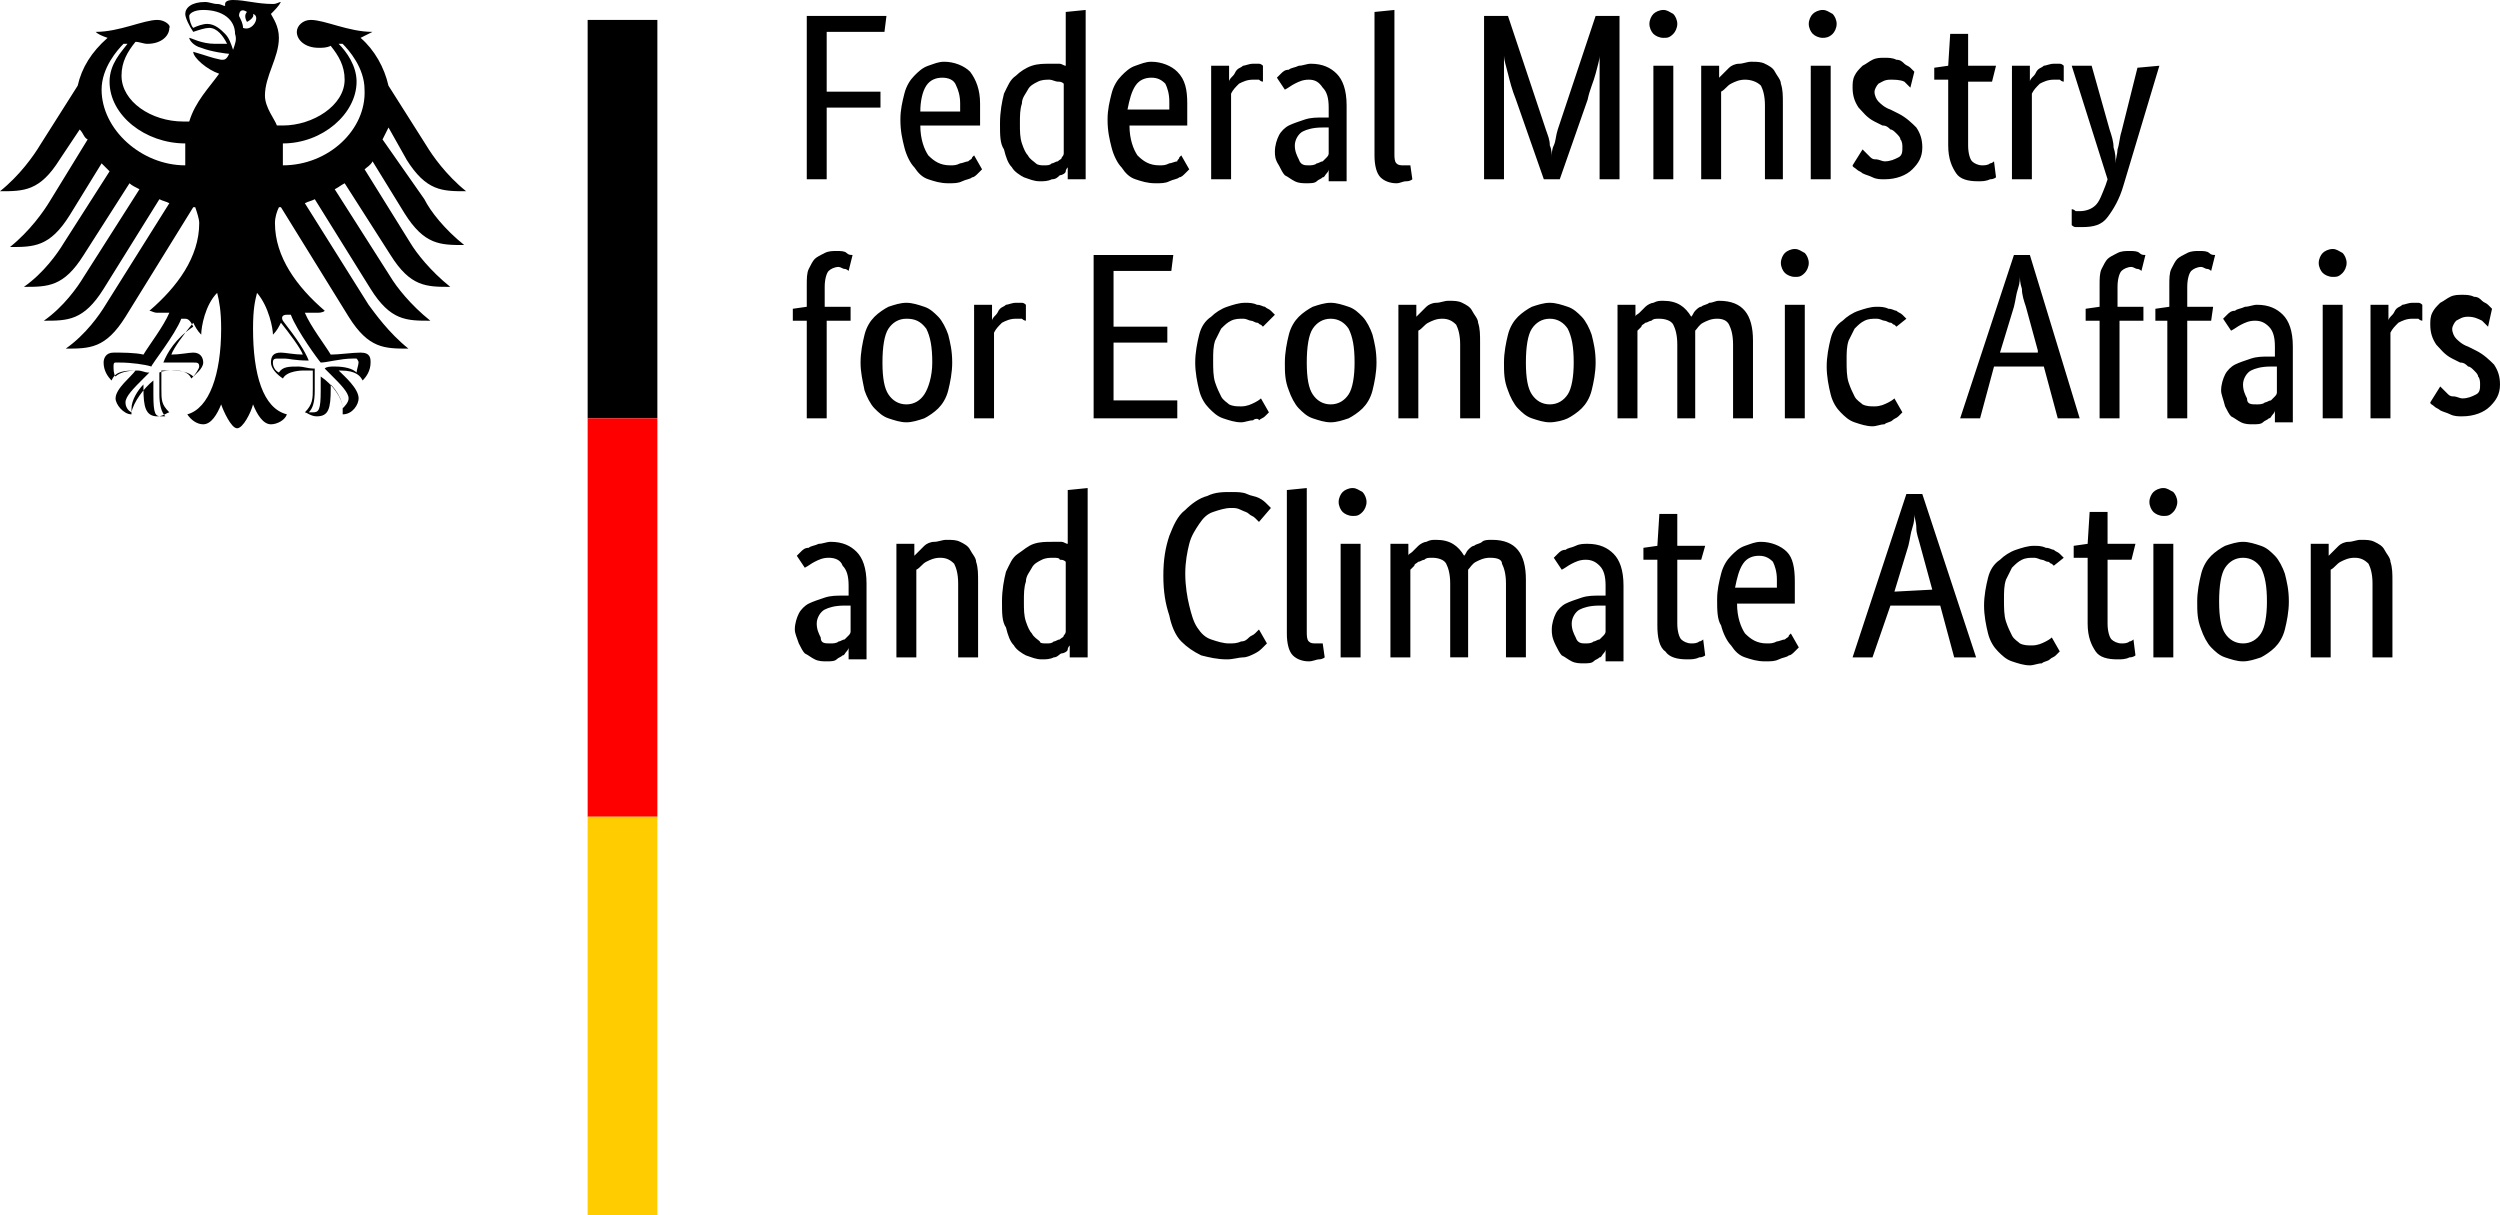
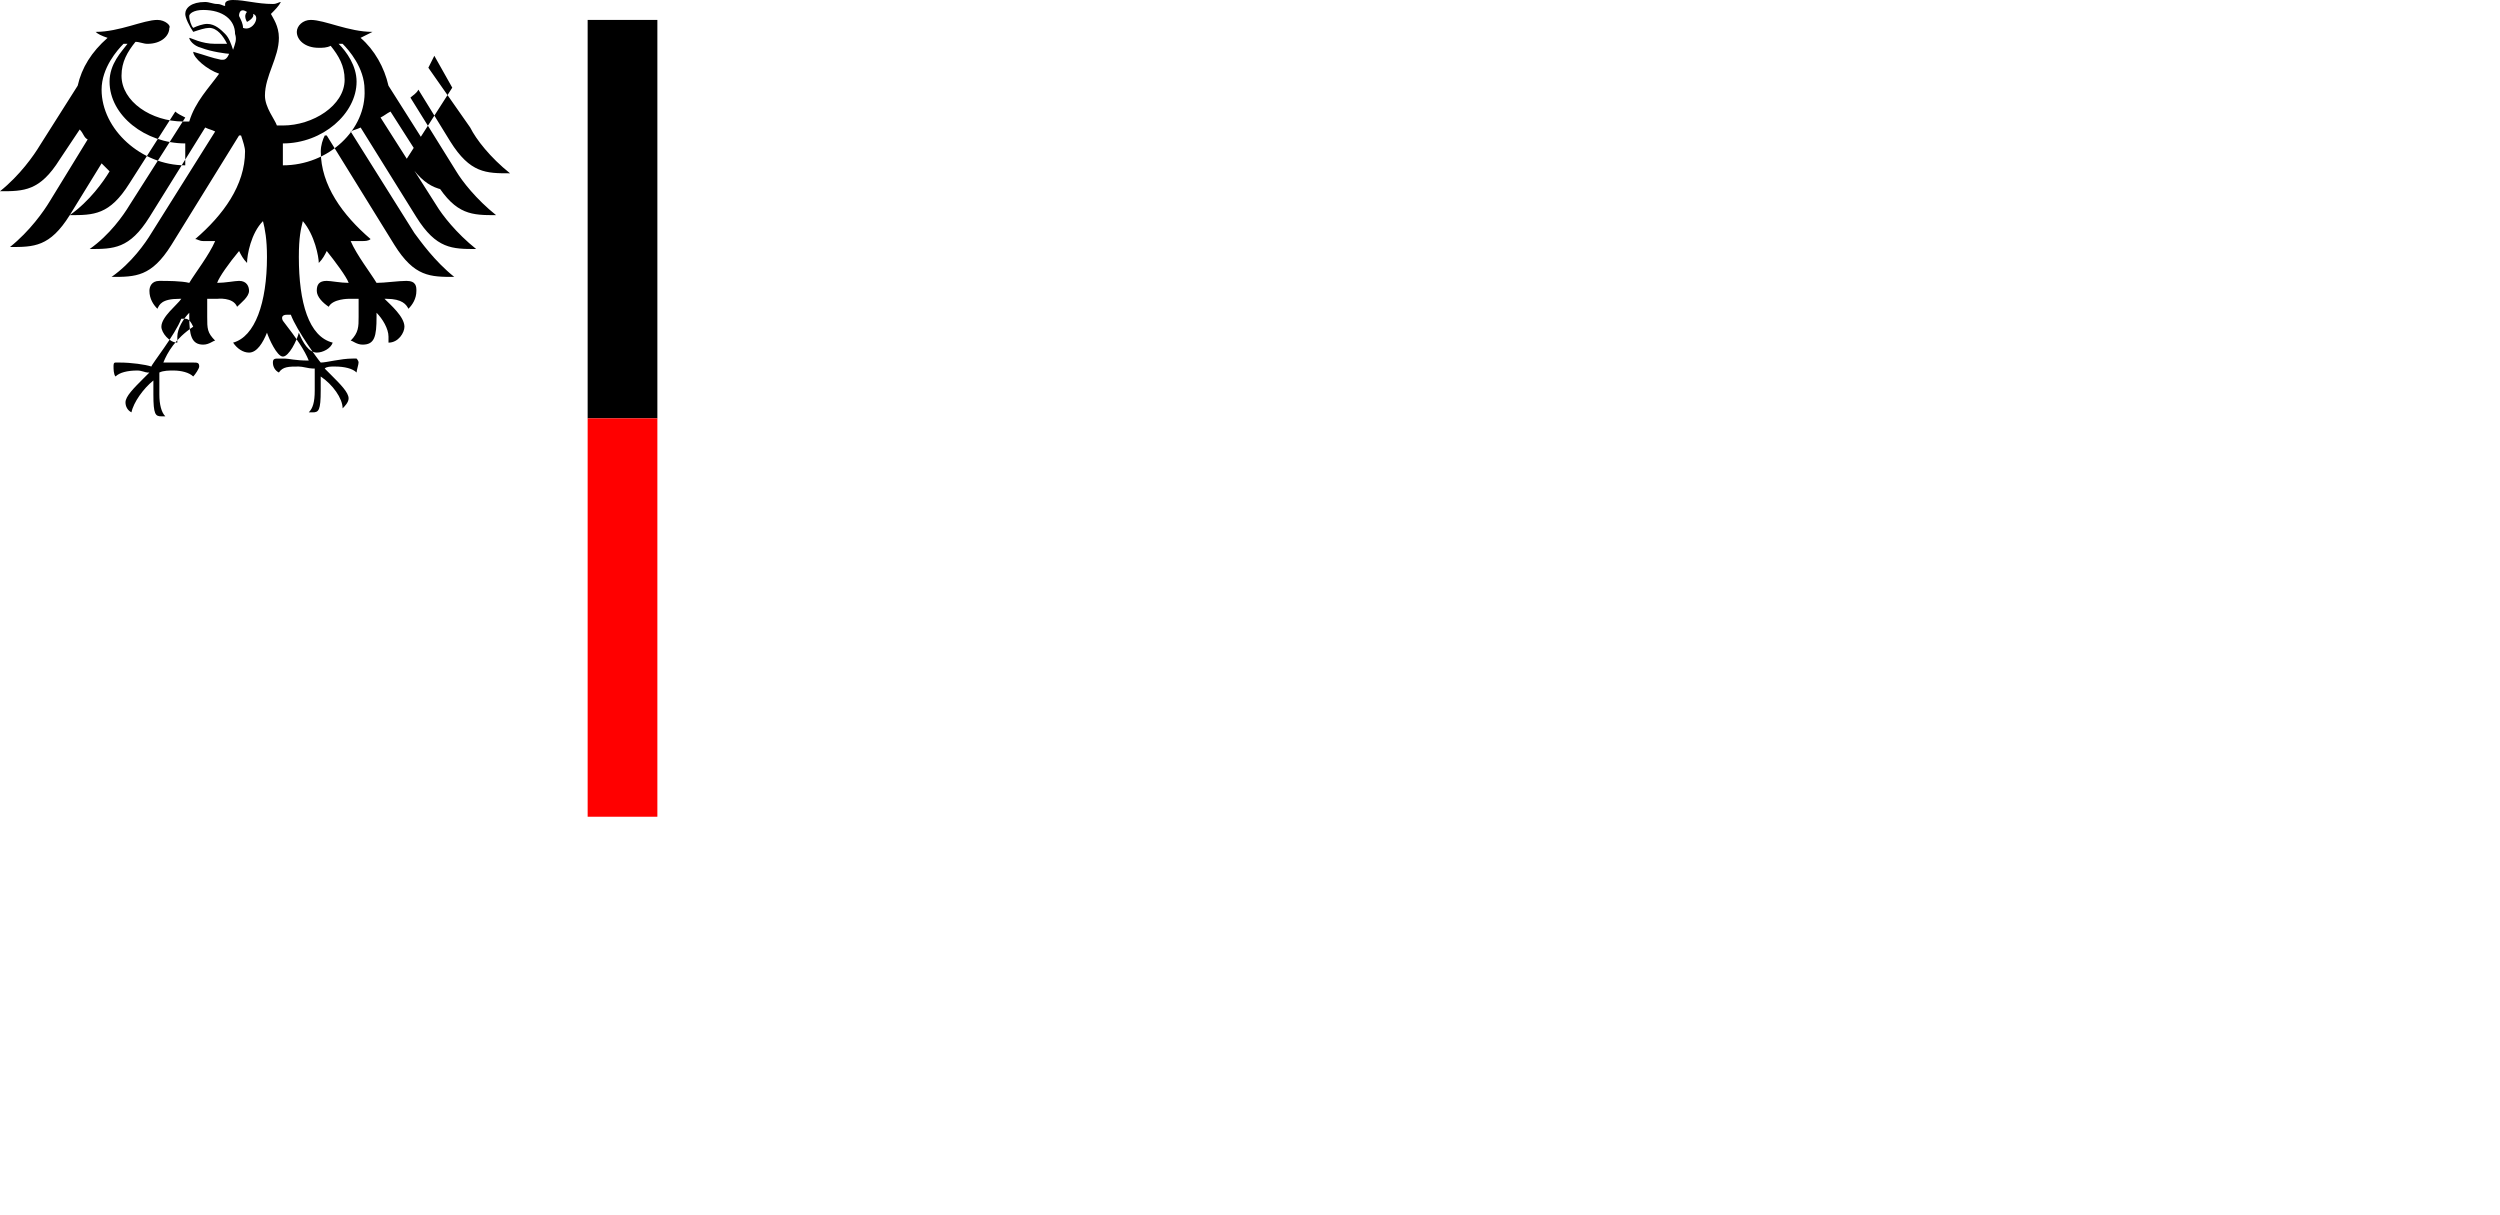
<svg xmlns="http://www.w3.org/2000/svg" id="uuid-46b0258d-ddf9-4368-9e3b-28795074c4e9" data-name="Ebene 2" viewBox="0 0 125.5 61">
  <g id="uuid-b0372870-b979-4ba8-9e36-630cc095ea6d" data-name="Ebene 1">
    <g id="uuid-39f159aa-7a6c-48f8-a4cc-6f2be47ff566" data-name="Name">
-       <path d="M40.5,9V.8h4l-.1.8h-2.9v3h2.7v.8h-2.7v3.6h-1ZM49.2,5.2v1.1h-3c0,.7.2,1.2.4,1.5.3.3.6.5,1.1.5.2,0,.3,0,.5-.1.1,0,.3-.1.4-.1.1-.1.2-.1.2-.2l.1-.1.4.7s-.1.1-.2.2c-.1.1-.2.2-.3.2-.1.1-.3.1-.5.2s-.4.1-.7.1c-.4,0-.7-.1-1-.2s-.5-.3-.7-.6c-.2-.2-.4-.6-.5-1s-.2-.8-.2-1.4c0-.5.1-.9.2-1.3.1-.4.3-.7.5-.9s.4-.4.7-.5.5-.2.8-.2c.5,0,1,.2,1.3.5.3.4.5.9.5,1.6ZM47.3,3.9c-.3,0-.6.1-.8.4s-.3.8-.3,1.3h2v-.4c0-.4-.1-.7-.2-.9-.1-.3-.4-.4-.7-.4ZM50.2,6.2c0-.6.1-1.1.2-1.5.2-.4.3-.7.6-.9.2-.2.5-.4.8-.5s.6-.1.9-.1h.5c.1,0,.2.1.3.1V.6l1-.1v8.5h-.9v-.6h0s-.1.1-.1.2-.2.2-.3.2c-.1.1-.2.2-.4.2-.2.1-.4.1-.6.1-.3,0-.5-.1-.8-.2-.2-.1-.5-.3-.6-.5-.2-.2-.3-.5-.4-.9-.2-.3-.2-.7-.2-1.3ZM52.4,8.3c.2,0,.3,0,.4-.1.1,0,.2-.1.3-.1.1-.1.2-.1.2-.2q.1-.1.1-.2v-3.5c-.1-.1-.2-.1-.3-.1s-.3-.1-.4-.1c-.2,0-.4,0-.6.1-.2.1-.4.2-.5.4-.1.2-.3.4-.3.7-.1.3-.1.6-.1,1s0,.7.1,1,.2.5.3.6c.1.2.3.3.4.4.1.1.3.1.4.1ZM59.6,5.2v1.1h-2.9c0,.7.2,1.2.4,1.5.3.3.6.5,1.1.5.2,0,.3,0,.5-.1.1,0,.3-.1.4-.1,0-.1.1-.1.1-.2l.1-.1.4.7s-.1.1-.2.2c-.1.1-.2.2-.3.2-.1.1-.3.1-.5.2s-.4.1-.7.1c-.4,0-.7-.1-1-.2s-.5-.3-.7-.6c-.2-.2-.4-.6-.5-1s-.2-.8-.2-1.4c0-.5.1-.9.2-1.3.1-.4.3-.7.5-.9s.4-.4.7-.5.5-.2.8-.2c.5,0,1,.2,1.3.5.4.4.5.9.5,1.6ZM57.8,3.9c-.3,0-.6.1-.8.4s-.3.7-.4,1.2h2.1v-.4c0-.4-.1-.7-.2-.9-.2-.2-.4-.3-.7-.3ZM63.4,4.1s-.1,0-.2-.1h-.3c-.3,0-.5.1-.7.2-.2.2-.3.3-.4.5v4.3h-1V3.3h.9v.8h0c0-.1.1-.2.2-.3.1-.1.1-.2.2-.3s.2-.1.3-.2c.1,0,.3-.1.5-.1h.3q.1,0,.2.1s0,.8,0,.8ZM64,7.6c0-.3.1-.6.2-.8s.3-.4.5-.5.5-.2.8-.3c.3-.1.6-.1.9-.1h.3v-.5c0-.5-.1-.8-.3-1-.2-.3-.4-.4-.7-.4s-.5.1-.7.2-.3.2-.5.3l-.4-.6.2-.2c.1-.1.2-.2.4-.2.1-.1.3-.1.5-.2.2,0,.4-.1.6-.1.6,0,1,.2,1.3.5s.5.8.5,1.6v3.8h-.9v-.6h0c0,.1-.1.2-.1.2-.1.1-.1.2-.2.2-.1.1-.2.1-.3.2s-.3.1-.5.1-.4,0-.6-.1-.3-.2-.5-.3c-.1-.1-.2-.3-.3-.5-.2-.3-.2-.5-.2-.7ZM65.7,8.3c.1,0,.3,0,.4-.1.1,0,.2-.1.3-.1l.2-.2q.1-.1.1-.2v-1.3h-.3c-.5,0-.8.1-1,.2s-.4.4-.4.7.1.5.2.7c.1.3.3.3.5.3ZM70,7.7c0,.2,0,.4.1.5s.2.1.4.1h.3l.1.7s-.1.1-.3.1-.3.1-.5.1c-.3,0-.6-.1-.8-.3s-.3-.6-.3-1.1V.6l1-.1v7.2h0ZM81.3.8v8.2h-1V2.8h0c0,.2-.1.5-.2.9-.1.4-.3.8-.4,1.3l-1.4,4h-.8l-1.4-4c-.2-.5-.3-.9-.4-1.3s-.2-.7-.2-.9h0v6.2h-1V.8h1.2l1.9,5.7c.1.3.2.5.2.8.1.2.1.5.1.6h0c0-.2,0-.4.1-.6s.1-.5.2-.8l1.9-5.7h1.2ZM84,9h-1V3.3h1v5.7ZM83.5,1.9c-.2,0-.4-.1-.5-.2s-.2-.3-.2-.5.1-.4.2-.5.3-.2.5-.2.3.1.5.2c.1.1.2.3.2.5s-.1.4-.2.5c-.2.2-.3.2-.5.2ZM88.6,9v-3.7c0-.5-.1-.8-.2-1-.2-.2-.5-.3-.8-.3s-.5.1-.7.2-.3.3-.5.4v4.4h-1V3.3h.9v.6h0l.2-.2.3-.3c.1-.1.3-.2.5-.2s.4-.1.6-.1c.3,0,.5,0,.7.1s.4.2.5.4.3.4.3.6c.1.3.1.6.1,1v3.8h-.9ZM91.9,9h-1V3.3h1v5.7ZM91.5,1.9c-.2,0-.4-.1-.5-.2s-.2-.3-.2-.5.1-.4.2-.5.3-.2.5-.2.3.1.5.2c.1.1.2.3.2.5s-.1.4-.2.5c-.2.2-.4.2-.5.2ZM95.9,4.4l-.3-.3c-.2-.1-.5-.1-.7-.1-.3,0-.4.1-.6.2-.1.1-.2.3-.2.4,0,.2.1.4.2.5s.3.3.6.4l.4.2c.4.2.7.5.9.7.2.3.3.6.3,1,0,.5-.2.8-.5,1.1s-.8.5-1.4.5c-.2,0-.4,0-.6-.1s-.3-.1-.5-.2c-.1-.1-.2-.1-.3-.2-.1-.1-.2-.1-.2-.2l.5-.8.2.2.2.2c.1.1.2.1.3.1s.3.1.4.1c.3,0,.5-.1.7-.2s.2-.3.2-.5c0-.1,0-.3-.1-.4,0-.1-.1-.2-.2-.3-.1-.1-.2-.2-.3-.2-.1-.1-.2-.2-.4-.2l-.4-.2c-.4-.2-.6-.5-.8-.7-.2-.3-.3-.6-.3-1,0-.2,0-.4.1-.6s.2-.3.4-.5c.2-.1.3-.2.5-.3s.4-.1.6-.1.4,0,.6.1c.2,0,.3.1.4.2s.2.1.3.2l.2.2s-.2.8-.2.8ZM100,4.1h-1.2v3.2c0,.4.1.7.2.8s.3.2.5.2c.1,0,.3,0,.4-.1.1,0,.2-.1.2-.1l.1.8s-.1.1-.3.1c-.2.1-.4.1-.6.1-.5,0-.9-.1-1.1-.4s-.4-.7-.4-1.4v-3.3h-.7v-.6l.7-.1.1-1.6h.9v1.6h1.4s-.2.8-.2.8ZM103.6,4.1s-.1,0-.2-.1h-.3c-.3,0-.5.1-.7.2-.2.2-.3.3-.4.5v4.3h-1V3.3h.9v.8h0c0-.1.1-.2.2-.3s.1-.2.2-.3.2-.1.3-.2c.1,0,.3-.1.5-.1h.3q.1,0,.2.1v.8ZM108.4,3.3l-1.8,6c-.2.7-.5,1.2-.8,1.6s-.7.5-1.3.5h-.3q-.1,0-.2-.1v-.8s.1,0,.2.1h.2c.3,0,.6-.1.8-.3s.3-.5.5-1l.1-.3-1.8-5.7h1l.9,3.2c.1.3.2.6.2.9.1.3.1.5.1.8h0c0-.2.1-.5.1-.7.1-.3.1-.6.2-.9l.8-3.2,1.1-.1h0ZM42.7,16.1h-1.2v4.9h-1v-4.9h-.7v-.6l.7-.1v-1.1c0-.3,0-.6.1-.8s.2-.4.3-.5.3-.2.5-.3.4-.1.6-.1.4,0,.5.1.2.1.3.1l-.2.8s-.1-.1-.2-.1-.2-.1-.3-.1c-.2,0-.4.1-.5.2s-.2.4-.2.8v1h1.3s0,.7,0,.7ZM43.2,18.2c0-.5.1-1,.2-1.4.1-.4.3-.7.5-.9.2-.2.5-.4.7-.5.3-.1.6-.2.9-.2s.6.1.9.2c.3.1.5.3.7.5.2.2.4.6.5.9.1.4.2.8.2,1.4,0,.5-.1,1-.2,1.4-.1.4-.3.7-.5.9-.2.2-.5.4-.7.5-.3.1-.6.2-.9.2s-.6-.1-.9-.2c-.3-.1-.5-.3-.7-.5s-.4-.6-.5-.9c-.1-.5-.2-.9-.2-1.4ZM46.8,18.2c0-.8-.1-1.3-.3-1.7-.3-.4-.6-.5-1-.5s-.7.2-.9.5-.3.9-.3,1.7.1,1.3.3,1.6.5.5.9.5.7-.2.9-.5.4-.9.4-1.6ZM51.5,16.1s-.1,0-.2-.1h-.3c-.3,0-.5.1-.7.2-.2.2-.3.3-.4.5v4.3h-1v-5.7h.9v.8h0c0-.1.1-.2.2-.3s.1-.2.2-.3.2-.1.3-.2c.1,0,.3-.1.5-.1h.3q.1,0,.2.1v.8ZM58.8,13.6h-2.9v2.8h2.7v.8h-2.7v2.9h3.2v.9h-4.2v-8.2h4s-.1.8-.1.8ZM63.4,16.4l-.1-.1c-.1,0-.1-.1-.2-.1s-.2-.1-.3-.1-.2-.1-.4-.1-.4,0-.6.1c-.2.1-.3.2-.5.4l-.3.6c-.1.3-.1.6-.1,1s0,.8.1,1.1c.1.3.2.5.3.7s.3.3.4.4c.2.1.4.1.6.1.3,0,.5-.1.7-.2s.3-.2.3-.2l.4.7-.2.2c-.1.1-.2.1-.3.2,0-.1-.2-.1-.3,0-.2,0-.4.1-.6.1-.3,0-.6-.1-.9-.2-.3-.1-.5-.3-.7-.5s-.4-.5-.5-.9-.2-.9-.2-1.4.1-1,.2-1.4c.1-.4.3-.7.6-.9.2-.2.5-.4.8-.5s.6-.2.9-.2c.2,0,.4,0,.6.1.2,0,.3.1.4.1.1.1.2.1.3.2l.2.2s-.6.6-.6.6ZM64.5,18.2c0-.5.1-1,.2-1.4s.3-.7.5-.9c.2-.2.5-.4.7-.5.3-.1.6-.2.9-.2s.6.1.9.2.5.3.7.5c.2.2.4.6.5.9.1.4.2.8.2,1.4,0,.5-.1,1-.2,1.4s-.3.7-.5.9c-.2.2-.5.4-.7.5-.3.1-.6.2-.9.2s-.6-.1-.9-.2-.5-.3-.7-.5-.4-.6-.5-.9c-.2-.5-.2-.9-.2-1.4ZM68,18.2c0-.8-.1-1.3-.3-1.7-.2-.3-.5-.5-.9-.5s-.7.2-.9.5c-.2.3-.3.9-.3,1.7s.1,1.3.3,1.6.5.5.9.5.7-.2.9-.5c.2-.3.3-.9.3-1.6ZM73.3,21v-3.7c0-.5-.1-.8-.2-1-.2-.2-.4-.3-.7-.3s-.5.1-.7.2-.3.3-.5.4v4.4h-1v-5.7h.9v.6h0l.2-.2.3-.3c.1-.1.3-.2.5-.2s.4-.1.6-.1c.3,0,.5,0,.7.1s.4.2.5.4.3.4.3.6c.1.3.1.6.1,1v3.8h-1ZM75.5,18.2c0-.5.1-1,.2-1.4s.3-.7.5-.9c.2-.2.5-.4.7-.5.3-.1.6-.2.9-.2s.6.1.9.2.5.3.7.5c.2.2.4.6.5.9.1.4.2.8.2,1.4,0,.5-.1,1-.2,1.4s-.3.7-.5.9c-.2.2-.5.4-.7.5s-.6.2-.9.2-.6-.1-.9-.2-.5-.3-.7-.5-.4-.6-.5-.9c-.2-.5-.2-.9-.2-1.4ZM79,18.2c0-.8-.1-1.3-.3-1.7-.2-.3-.5-.5-.9-.5s-.7.2-.9.5c-.2.3-.3.9-.3,1.7s.1,1.3.3,1.6.5.5.9.5.7-.2.9-.5c.2-.3.3-.9.3-1.6ZM84.2,21v-3.7c0-.5-.1-.8-.2-1s-.4-.3-.7-.3c-.2,0-.3,0-.4.1-.1,0-.2.1-.3.1-.1.1-.2.1-.2.2l-.2.2v4.4h-1v-5.7h.9v.6h0c0-.1.1-.1.2-.2l.3-.3c.1-.1.3-.2.4-.2.2-.1.3-.1.5-.1.7,0,1.1.3,1.4.8.1-.1.1-.2.2-.3s.2-.2.3-.2c.1-.1.3-.1.4-.2.2,0,.3-.1.5-.1,1.2,0,1.7.7,1.7,2v3.9h-1v-3.7c0-.5-.1-.8-.2-1s-.3-.3-.6-.3-.5.1-.7.2-.3.3-.4.4v4.4h-.9ZM90.6,21h-1v-5.7h1v5.7ZM90.1,13.9c-.2,0-.4-.1-.5-.2s-.2-.3-.2-.5.1-.4.2-.5.3-.2.5-.2.3.1.5.2c.1.1.2.3.2.5s-.1.4-.2.5c-.2.2-.3.2-.5.2ZM95.2,16.4l-.1-.1c-.1,0-.1-.1-.2-.1s-.2-.1-.3-.1-.2-.1-.4-.1-.4,0-.6.1-.3.2-.5.4c-.1.2-.2.4-.3.6-.1.3-.1.6-.1,1s0,.8.1,1.1c.1.3.2.5.3.7.1.2.3.3.4.4.2.1.4.1.6.1.3,0,.5-.1.7-.2s.3-.2.3-.2l.4.7-.2.2c-.1.1-.2.1-.3.2s-.3.1-.4.2c-.2,0-.4.1-.6.1-.3,0-.6-.1-.9-.2s-.5-.3-.7-.5-.4-.5-.5-.9-.2-.9-.2-1.4.1-1,.2-1.4.3-.7.6-.9c.2-.2.5-.4.8-.5s.6-.2.9-.2c.2,0,.4,0,.6.1.2,0,.3.1.4.1.1.1.2.1.3.2l.2.2s-.5.4-.5.4ZM104.4,21h-1.1l-.7-2.6h-2.5l-.7,2.6h-1l2.7-8.2h.8l2.5,8.2ZM102.3,17.6l-.6-2.2c-.1-.3-.2-.6-.2-.9-.1-.3-.1-.5-.1-.7h0c0,.2,0,.4-.1.7s-.1.5-.2.9l-.7,2.3h1.9v-.1h0ZM107.6,16.1h-1.2v4.9h-1v-4.9h-.7v-.6l.7-.1v-1.1c0-.3,0-.6.1-.8s.2-.4.3-.5c.1-.1.3-.2.5-.3s.4-.1.6-.1.4,0,.5.1.2.1.3.1l-.2.8s-.1-.1-.2-.1-.2-.1-.3-.1c-.2,0-.4.1-.5.2s-.2.4-.2.8v1h1.3v.7h0ZM111,16.1h-1.2v4.9h-1v-4.9h-.6v-.6l.7-.1v-1.1c0-.3,0-.6.1-.8s.2-.4.3-.5c.1-.1.3-.2.5-.3s.4-.1.6-.1.4,0,.5.1.2.1.3.1l-.2.8s-.1-.1-.2-.1-.2-.1-.3-.1c-.2,0-.4.1-.5.2s-.2.4-.2.8v1h1.3l-.1.7h0ZM111.5,19.6c0-.3.1-.6.2-.8.1-.2.3-.4.5-.5s.5-.2.8-.3c.3-.1.6-.1.9-.1h.3v-.5c0-.5-.1-.8-.3-1-.2-.2-.4-.3-.7-.3s-.5.1-.7.2-.3.2-.5.3l-.4-.6.2-.2c.1-.1.2-.2.4-.2.1-.1.3-.1.5-.2.2,0,.4-.1.6-.1.6,0,1,.2,1.3.5s.5.8.5,1.6v3.8h-.9v-.6h0c0,.1-.1.2-.1.2-.1.1-.1.2-.2.2-.1.1-.2.1-.3.2-.1.1-.3.1-.5.1s-.4,0-.6-.1-.3-.2-.5-.3c-.1-.1-.2-.3-.3-.5-.1-.4-.2-.6-.2-.8ZM113.3,20.3c.1,0,.3,0,.4-.1.1,0,.2-.1.3-.1l.2-.2q.1-.1.1-.2v-1.3h-.3c-.5,0-.8.1-1,.2s-.4.4-.4.7.1.5.2.7c0,.3.2.3.5.3ZM117.6,21h-1v-5.7h1v5.7ZM117.1,13.9c-.2,0-.4-.1-.5-.2s-.2-.3-.2-.5.1-.4.2-.5.3-.2.5-.2.3.1.5.2c.1.1.2.3.2.5s-.1.4-.2.5c-.2.2-.3.2-.5.2ZM121.6,16.1s-.1,0-.2-.1h-.3c-.3,0-.5.1-.7.2-.2.2-.3.3-.4.5v4.3h-1v-5.7h.9v.8h0c0-.1.1-.2.2-.3s.1-.2.2-.3.2-.1.3-.2c.1,0,.3-.1.5-.1h.3q.1,0,.2.1v.8ZM124.9,16.4l-.3-.3c-.2-.1-.4-.2-.7-.2s-.4.1-.6.2c-.1.1-.2.3-.2.4,0,.2.1.4.2.5s.3.3.6.4l.4.2c.4.2.7.5.9.7.2.3.3.6.3,1,0,.5-.2.8-.5,1.1-.3.3-.8.5-1.4.5-.2,0-.4,0-.6-.1s-.3-.1-.5-.2c-.1-.1-.2-.1-.3-.2-.1-.1-.2-.1-.2-.2l.5-.8.2.2.2.2c.1.1.2.1.3.1s.3.1.4.1c.3,0,.5-.1.7-.2s.2-.3.2-.5c0-.1,0-.3-.1-.4,0-.1-.1-.2-.2-.3s-.2-.2-.3-.2c-.1-.1-.2-.2-.4-.2l-.4-.2c-.4-.2-.6-.5-.8-.7-.2-.3-.3-.6-.3-1,0-.2,0-.4.1-.6s.2-.3.4-.5c.2-.1.3-.2.5-.3s.4-.1.6-.1.4,0,.6.1c.2,0,.3.1.4.2s.2.1.3.2l.2.2s-.2.9-.2.9ZM39.9,31.6c0-.3.1-.6.2-.8s.3-.4.5-.5.5-.2.8-.3c.3-.1.6-.1.9-.1h.3v-.5c0-.5-.1-.8-.3-1-.1-.3-.4-.4-.7-.4s-.5.1-.7.2-.3.2-.5.3l-.4-.6q.1-.1.2-.2c.1-.1.2-.2.4-.2.1-.1.3-.1.5-.2.2,0,.4-.1.6-.1.6,0,1,.2,1.3.5s.5.8.5,1.6v3.8h-.9v-.6h0c0,.1-.1.2-.1.2-.1.1-.1.2-.2.2-.1.1-.2.1-.3.2s-.3.1-.5.1-.4,0-.6-.1c-.2-.1-.3-.2-.5-.3-.1-.1-.2-.3-.3-.5-.1-.3-.2-.5-.2-.7ZM41.7,32.3c.1,0,.3,0,.4-.1.1,0,.2-.1.3-.1l.2-.2q.1-.1.1-.2v-1.3h-.3c-.5,0-.8.1-1,.2s-.4.4-.4.7.1.5.2.7c0,.3.2.3.5.3ZM48.1,33v-3.7c0-.5-.1-.8-.2-1-.2-.2-.4-.3-.7-.3s-.5.1-.7.2-.3.3-.5.4v4.4h-1v-5.7h.9v.6h0s.1-.1.2-.2c.1-.1.2-.2.3-.3s.3-.2.5-.2.4-.1.6-.1c.3,0,.5,0,.7.1s.4.2.5.4c.1.2.3.4.3.6.1.3.1.6.1,1v3.8s-1,0-1,0ZM50.3,30.2c0-.6.1-1.1.2-1.5.2-.4.3-.7.6-.9s.5-.4.8-.5.6-.1.9-.1h.5c.1,0,.2.1.3.1v-2.7l1-.1v8.5h-.9v-.6h0s-.1.1-.1.2-.2.2-.3.2-.2.2-.4.2c-.2.1-.4.1-.6.1-.3,0-.5-.1-.8-.2-.2-.1-.5-.3-.6-.5-.2-.2-.3-.5-.4-.9-.2-.3-.2-.7-.2-1.3ZM52.5,32.3c.2,0,.3,0,.4-.1.1,0,.2-.1.3-.1.1-.1.2-.1.2-.2q.1-.1.1-.2v-3.5c-.1-.1-.2-.1-.3-.1,0-.1-.2-.1-.3-.1-.2,0-.4,0-.6.1-.2.1-.4.2-.5.4-.1.2-.3.4-.3.7-.1.3-.1.6-.1,1s0,.7.1,1,.2.5.3.6c.1.2.3.3.4.4,0,.1.2.1.3.1ZM58.4,28.9c0-.8.1-1.4.3-2,.2-.5.4-1,.8-1.3.3-.3.7-.6,1.1-.7.4-.2.8-.2,1.2-.2.3,0,.6,0,.8.1s.4.1.6.2c.2.1.3.2.4.3l.2.2-.6.7s-.1-.1-.2-.2c-.1-.1-.2-.1-.3-.2s-.2-.1-.4-.2-.3-.1-.5-.1c-.3,0-.6.1-.9.2-.3.1-.5.3-.7.6-.2.3-.4.6-.5,1s-.2.9-.2,1.5.1,1.2.2,1.6c.1.4.2.8.4,1.1s.4.5.7.6.6.2.9.2c.2,0,.4,0,.6-.1.2,0,.3-.1.4-.2.1-.1.2-.1.3-.2s.1-.1.2-.2l.4.7-.2.2c-.1.1-.2.2-.4.3s-.4.2-.6.2-.5.1-.8.1c-.5,0-.9-.1-1.3-.2-.4-.2-.7-.4-1-.7s-.5-.8-.6-1.3c-.2-.6-.3-1.2-.3-2ZM65.6,31.7c0,.2,0,.4.1.5s.2.1.4.1h.3l.1.7s-.1.1-.3.1c-.1,0-.3.1-.5.1-.3,0-.6-.1-.8-.3s-.3-.6-.3-1.1v-7.2l1-.1v7.2h0ZM68.3,33h-1v-5.7h1v5.7ZM67.9,25.9c-.2,0-.4-.1-.5-.2s-.2-.3-.2-.5.1-.4.2-.5.3-.2.5-.2.3.1.5.2c.1.1.2.3.2.5s-.1.4-.2.5c-.2.2-.3.2-.5.2ZM72.8,33v-3.7c0-.5-.1-.8-.2-1s-.4-.3-.7-.3c-.2,0-.3,0-.4.1-.1,0-.2.1-.3.1-.1.1-.2.1-.2.2l-.2.2v4.4h-1v-5.7h.9v.6h0c0-.1.1-.1.2-.2l.3-.3c.1-.1.3-.2.4-.2.2-.1.3-.1.5-.1.7,0,1.1.3,1.4.8.1-.1.1-.2.2-.3.1-.1.2-.2.3-.2.1-.1.3-.1.4-.2s.3-.1.5-.1c1.2,0,1.7.7,1.7,2v3.9h-1v-3.7c0-.5-.1-.8-.2-1,0-.2-.2-.3-.6-.3-.3,0-.5.1-.7.2s-.3.3-.4.4v4.4h-.9ZM77.9,31.6c0-.3.1-.6.2-.8s.3-.4.5-.5.5-.2.8-.3c.3-.1.6-.1.9-.1h.3v-.5c0-.5-.1-.8-.3-1-.2-.2-.4-.3-.7-.3s-.5.1-.7.2-.3.2-.5.3l-.4-.6.2-.2c.1-.1.2-.2.4-.2.1-.1.3-.1.5-.2s.4-.1.6-.1c.6,0,1,.2,1.3.5s.5.8.5,1.6v3.8h-.9v-.6h0c0,.1-.1.2-.1.2-.1.1-.1.2-.2.2-.1.1-.2.1-.3.2-.1.1-.3.1-.5.1s-.4,0-.6-.1-.3-.2-.5-.3c-.1-.1-.2-.3-.3-.5-.2-.4-.2-.6-.2-.8ZM79.6,32.3c.1,0,.3,0,.4-.1.1,0,.2-.1.3-.1l.2-.2q.1-.1.1-.2v-1.3h-.3c-.5,0-.8.1-1,.2s-.4.4-.4.7.1.5.2.7c.1.3.3.3.5.3ZM85.4,28.1h-1.2v3.2c0,.4.1.7.2.8s.3.2.5.2c.1,0,.3,0,.4-.1.1,0,.2-.1.2-.1l.1.8s-.1.1-.3.1c-.2.1-.4.1-.6.1-.5,0-.9-.1-1.1-.4-.3-.2-.4-.7-.4-1.3v-3.3h-.7v-.6l.7-.1.1-1.6h.9v1.6h1.4l-.2.7ZM90.1,29.2v1.1h-2.9c0,.7.2,1.2.4,1.5.3.3.6.5,1.1.5.2,0,.3,0,.5-.1.1,0,.3-.1.4-.1.1-.1.2-.1.2-.2l.1-.1.4.7-.2.2c-.1.1-.2.2-.3.2-.1.1-.3.1-.5.2s-.4.1-.7.1c-.4,0-.7-.1-1-.2s-.5-.3-.7-.6c-.2-.2-.4-.6-.5-1-.2-.3-.2-.8-.2-1.3s.1-.9.2-1.3.3-.7.5-.9c.2-.2.4-.4.7-.5.3-.1.5-.2.8-.2.5,0,1,.2,1.3.5s.4.8.4,1.5ZM88.3,27.9c-.3,0-.6.1-.8.4-.2.3-.3.7-.4,1.2h2.1v-.4c0-.4-.1-.7-.2-.9-.2-.2-.4-.3-.7-.3ZM99.2,33h-1.1l-.7-2.6h-2.5l-.9,2.6h-1l2.7-8.2h.8l2.7,8.2ZM97,29.6l-.6-2.2c-.1-.4-.2-.6-.2-.9s-.1-.5-.1-.7h0c0,.2,0,.4-.1.7-.1.3-.1.5-.2.9l-.7,2.3,1.9-.1h0ZM103.1,28.4l-.1-.1c-.1,0-.1-.1-.2-.1s-.2-.1-.3-.1-.2-.1-.4-.1-.4,0-.6.1-.3.2-.5.4c-.1.2-.2.4-.3.6-.1.3-.1.6-.1,1s0,.8.1,1.1c.1.3.2.5.3.7.1.2.3.3.4.4.2.1.4.1.6.1.3,0,.5-.1.7-.2s.3-.2.3-.2l.4.7-.2.2c-.1.1-.2.1-.3.2-.1.1-.3.1-.4.2-.2,0-.4.1-.6.1-.3,0-.6-.1-.9-.2s-.5-.3-.7-.5-.4-.5-.5-.9-.2-.9-.2-1.4.1-1,.2-1.4.3-.7.6-.9c.2-.2.5-.4.8-.5s.6-.2.9-.2c.2,0,.4,0,.6.1.2,0,.3.1.4.1.1.1.2.1.3.2l.2.2s-.5.4-.5.4ZM107,28.1h-1.2v3.2c0,.4.1.7.2.8.1.1.3.2.5.2.1,0,.3,0,.4-.1.1,0,.2-.1.2-.1l.1.8s-.1.1-.3.1c-.2.1-.4.1-.6.1-.5,0-.9-.1-1.1-.4s-.4-.7-.4-1.4v-3.3h-.7v-.6l.7-.1.1-1.6h.9v1.6h1.4l-.2.8ZM109.1,33h-1v-5.7h1v5.7ZM108.6,25.9c-.2,0-.4-.1-.5-.2s-.2-.3-.2-.5.1-.4.2-.5.3-.2.5-.2.3.1.5.2c.1.1.2.3.2.5s-.1.4-.2.5c-.2.2-.3.2-.5.2ZM110.3,30.2c0-.5.1-1,.2-1.4s.3-.7.5-.9c.2-.2.5-.4.7-.5.3-.1.6-.2.9-.2s.6.1.9.2.5.3.7.5.4.6.5.9c.1.4.2.8.2,1.4,0,.5-.1,1-.2,1.4s-.3.7-.5.9-.5.4-.7.5c-.3.1-.6.2-.9.2s-.6-.1-.9-.2-.5-.3-.7-.5-.4-.6-.5-.9c-.2-.5-.2-.9-.2-1.4ZM113.8,30.2c0-.8-.1-1.3-.3-1.7-.2-.3-.5-.5-.9-.5s-.7.2-.9.5c-.2.3-.3.9-.3,1.7s.1,1.3.3,1.6c.2.3.5.5.9.5s.7-.2.9-.5c.2-.3.3-.9.3-1.6ZM119.1,33v-3.7c0-.5-.1-.8-.2-1-.2-.2-.4-.3-.7-.3s-.5.1-.7.2-.3.3-.5.4v4.4h-1v-5.7h.9v.6h0l.2-.2.3-.3c.1-.1.3-.2.5-.2s.4-.1.6-.1c.3,0,.5,0,.7.1s.4.2.5.4c.1.2.3.4.3.6.1.3.1.6.1,1v3.8h-1Z" fill="#000" stroke-width="0" />
-     </g>
+       </g>
    <g id="uuid-9333280e-94bf-49a1-9b67-49c69d7cccb8" data-name="Adler-und-Saeulenelement">
-       <path d="M14.2,8.3v-1.1c2,0,3.7-1.5,3.7-3.1,0-.8-.5-1.5-.9-1.9h.2c.3.3,1.1,1.2,1.1,2.3.1,2-1.8,3.8-4.1,3.8M12.2,1.4c0-.2-.1-.4-.2-.6,0-.2.1-.4.4-.2-.2.2,0,.5,0,.5,0,0,.4-.2.3-.4.4.1,0,.9-.5.7M11.7,2.5c-.1-.3-.2-.6-.4-.8s-.5-.5-.9-.5c-.2,0-.5.1-.7.2-.1-.1-.2-.4-.2-.6,0-.1.2-.3.7-.3,1,0,1.6.5,1.6,1.2.1.3,0,.5-.1.8M14.4,15.8h.2c.3.8,1.4,2.3,1.5,2.4h0c.3,0,1-.2,1.6-.2h.2s.1.1.1.2-.1.4-.1.5c-.2-.2-.6-.3-1.1-.3-.2,0-.4,0-.5.1h0l.3.3c.5.5.9.9.9,1.2,0,.2-.2.4-.3.5,0-.5-.5-1.2-1.1-1.6h0v.7c0,1-.1,1.1-.4,1.1h-.2c.2-.2.3-.5.3-1.1v-1.1h-.1c-.2,0-.5-.1-.7-.1-.5,0-.8,0-1,.3-.2-.1-.3-.3-.3-.5s.1-.2.3-.2h.3c.2,0,.5.1,1.2.1h0c-.2-.5-.6-1.1-1.3-2-.1-.2,0-.3.2-.3M8.2,18.2h1.5c.2,0,.3,0,.3.2,0,.1-.2.4-.3.5-.2-.2-.6-.3-1-.3-.2,0-.5,0-.7.1h0v1.1c0,.5.1.9.3,1.1h-.2c-.3,0-.4-.1-.4-1.1v-.7h0c-.5.4-1,1.1-1.1,1.6-.2-.1-.3-.3-.3-.5,0-.3.4-.7.9-1.2l.3-.3h-.1c-.1,0-.3-.1-.5-.1-.5,0-.9.1-1.1.3-.1-.1-.1-.4-.1-.5s0-.2.1-.2h.2c.6,0,1.3.1,1.6.2h0c0-.1,1.2-1.6,1.5-2.4h.2c.2,0,.3.2.4.4-.9.6-1.3,1.3-1.5,1.8M5.1,4.5c0-1.1.8-2,1.1-2.3h.2c-.3.4-.9,1-.9,1.9,0,1.7,1.8,3.1,3.8,3.1v1.1c-2.2,0-4.2-1.8-4.2-3.8M20.4,8c1,1.6,1.8,1.6,3,1.6-1-.8-1.7-1.8-2-2.3l-1.9-3c-.2-.9-.7-1.8-1.4-2.4.2-.1.4-.2.6-.3-1.2,0-2.4-.6-3.1-.6-.4,0-.7.3-.7.6,0,.4.4.8,1.1.8.2,0,.4,0,.6-.1.4.5.7,1,.7,1.7,0,1.3-1.6,2.3-3.1,2.3h-.3c-.1-.3-.6-.9-.6-1.5,0-1,.7-1.9.7-2.9,0-.6-.3-1-.4-1.2.2-.2.4-.4.5-.6-.1,0-.2.1-.4.1-.8,0-1.4-.2-2-.2-.3,0-.4.1-.4.2v.1c-.1,0-.2-.1-.4-.1s-.4-.1-.6-.1c-.7,0-1,.3-1,.6,0,.2.2.6.4.9.3-.1.6-.2.8-.2.4,0,.7.4.9.8h-.6c-.7,0-1.2-.3-1.3-.3h0c0,.1.2.4.6.5.5.2,1.3.3,1.4.3,0,0-.1.3-.3.3h-.1c-.5-.1-.7-.2-1.4-.4h0c0,.3.7.9,1.3,1.1-.5.7-1.2,1.4-1.5,2.4h-.3c-1.6,0-3.1-1-3.1-2.3,0-.7.3-1.2.7-1.7.2,0,.4.1.6.1.7,0,1.1-.4,1.1-.8.1-.1-.2-.4-.6-.4-.7,0-1.9.6-3.1.6.1.1.3.2.6.3-.8.7-1.3,1.5-1.5,2.4l-1.9,3c-.3.5-1,1.5-2,2.3,1.2,0,2,0,3-1.6l1-1.5c.2.2.2.4.4.5l-1.9,3.1c-.3.5-1,1.5-2,2.3,1.2,0,2,0,3-1.6l1.6-2.6c.1.1.3.3.4.4l-2.3,3.6c-.3.5-1,1.5-2,2.2,1.2,0,2,0,3-1.6l2.3-3.6c.1.1.3.2.5.3l-2.8,4.4c-.3.5-1,1.5-2,2.2,1.2,0,2,0,3-1.6l2.8-4.5c.2.1.3.1.5.2l-3.2,5.1c-.3.5-1,1.5-2,2.2,1.2,0,2,0,3-1.6l3.4-5.5h.1c.1.3.2.6.2.8,0,1.7-1.1,3.2-2.5,4.4.1,0,.2.1.4.1h.6c-.3.7-1,1.6-1.3,2.1-.4-.1-1.1-.1-1.5-.1s-.5.3-.5.5c0,.4.2.7.4.9.1-.2.2-.5,1.1-.5h.1c-.2.3-1,.9-1,1.4,0,.3.4.8.8.8v-.3c0-.4.3-.9.6-1.2v.2c0,.9.1,1.4.7,1.4.3,0,.5-.2.6-.2-.4-.4-.4-.6-.4-1.2v-.9h.5s.8-.1,1,.4c.2-.2.6-.5.6-.8,0-.2-.1-.5-.5-.5-.2,0-.7.1-1.1.1.1-.3.6-1,1.1-1.6.1.2.2.4.4.6,0-.4.2-1.5.8-2.1.1.4.2.9.2,1.8,0,2.3-.6,4-1.7,4.3.2.3.5.5.8.5.4,0,.7-.5.9-1,.1.3.5,1.2.8,1.2s.7-.8.8-1.2c.2.5.5,1,.9,1,.3,0,.7-.2.8-.5-1.2-.3-1.7-2-1.7-4.3,0-1,.1-1.4.2-1.8.6.7.8,1.8.8,2.1.2-.2.3-.4.4-.6.4.5,1,1.3,1.1,1.6-.4,0-.9-.1-1.1-.1-.4,0-.5.2-.5.5s.3.6.6.8c.2-.4,1-.4,1-.4h.5v.9c0,.5,0,.8-.4,1.2.1,0,.3.2.6.2.6,0,.7-.4.7-1.4v-.2c.3.3.6.8.6,1.2v.3c.5,0,.8-.5.8-.8,0-.5-.7-1.1-1-1.4h.1c.8,0,1,.3,1.1.5.2-.2.4-.5.4-.9,0-.2,0-.5-.5-.5-.4,0-1.1.1-1.5.1-.3-.5-1-1.4-1.3-2.1h.6c.1,0,.3,0,.4-.1-1.4-1.2-2.5-2.7-2.5-4.4,0-.3.1-.6.2-.8h.1l3.4,5.5c1,1.6,1.8,1.6,3,1.6-1-.8-1.7-1.8-2-2.2l-3.2-5.1c.2-.1.3-.1.5-.2l2.8,4.5c1,1.6,1.8,1.6,3,1.6-1-.8-1.7-1.7-2-2.2l-2.8-4.4c.2-.1.3-.2.5-.3l2.3,3.6c1,1.6,1.8,1.6,3,1.6-1-.8-1.7-1.7-2-2.2l-2.3-3.7c.1-.1.3-.2.4-.4l1.6,2.6c1,1.6,1.8,1.6,3,1.6-1-.8-1.7-1.7-2-2.3l-2.1-3c.1-.2.2-.4.3-.6,0,0,.9,1.6.9,1.6Z" fill="#000" stroke-width="0" />
+       <path d="M14.2,8.3v-1.1c2,0,3.7-1.5,3.7-3.1,0-.8-.5-1.5-.9-1.9h.2c.3.3,1.1,1.2,1.1,2.3.1,2-1.8,3.8-4.1,3.8M12.2,1.4c0-.2-.1-.4-.2-.6,0-.2.1-.4.4-.2-.2.2,0,.5,0,.5,0,0,.4-.2.3-.4.4.1,0,.9-.5.7M11.7,2.5c-.1-.3-.2-.6-.4-.8s-.5-.5-.9-.5c-.2,0-.5.1-.7.2-.1-.1-.2-.4-.2-.6,0-.1.2-.3.7-.3,1,0,1.6.5,1.6,1.2.1.3,0,.5-.1.8M14.4,15.8h.2c.3.8,1.4,2.3,1.5,2.4h0c.3,0,1-.2,1.6-.2h.2s.1.1.1.2-.1.4-.1.5c-.2-.2-.6-.3-1.1-.3-.2,0-.4,0-.5.1h0l.3.3c.5.5.9.9.9,1.2,0,.2-.2.4-.3.5,0-.5-.5-1.2-1.1-1.6h0v.7c0,1-.1,1.1-.4,1.1h-.2c.2-.2.3-.5.3-1.1v-1.1h-.1c-.2,0-.5-.1-.7-.1-.5,0-.8,0-1,.3-.2-.1-.3-.3-.3-.5s.1-.2.3-.2h.3c.2,0,.5.1,1.2.1h0c-.2-.5-.6-1.1-1.3-2-.1-.2,0-.3.2-.3M8.2,18.2h1.5c.2,0,.3,0,.3.2,0,.1-.2.4-.3.5-.2-.2-.6-.3-1-.3-.2,0-.5,0-.7.1h0v1.1c0,.5.1.9.3,1.1h-.2c-.3,0-.4-.1-.4-1.1v-.7h0c-.5.4-1,1.1-1.1,1.6-.2-.1-.3-.3-.3-.5,0-.3.4-.7.9-1.2l.3-.3h-.1c-.1,0-.3-.1-.5-.1-.5,0-.9.1-1.1.3-.1-.1-.1-.4-.1-.5s0-.2.1-.2h.2c.6,0,1.3.1,1.6.2h0c0-.1,1.2-1.6,1.5-2.4h.2c.2,0,.3.2.4.4-.9.6-1.3,1.3-1.5,1.8M5.1,4.5c0-1.1.8-2,1.1-2.3h.2c-.3.4-.9,1-.9,1.9,0,1.7,1.8,3.1,3.8,3.1v1.1c-2.2,0-4.2-1.8-4.2-3.8M20.4,8c1,1.6,1.8,1.6,3,1.6-1-.8-1.7-1.8-2-2.3l-1.9-3c-.2-.9-.7-1.8-1.4-2.4.2-.1.4-.2.6-.3-1.2,0-2.4-.6-3.1-.6-.4,0-.7.3-.7.6,0,.4.4.8,1.1.8.2,0,.4,0,.6-.1.4.5.7,1,.7,1.7,0,1.3-1.6,2.3-3.1,2.3h-.3c-.1-.3-.6-.9-.6-1.5,0-1,.7-1.9.7-2.9,0-.6-.3-1-.4-1.2.2-.2.4-.4.5-.6-.1,0-.2.1-.4.1-.8,0-1.4-.2-2-.2-.3,0-.4.1-.4.2v.1c-.1,0-.2-.1-.4-.1s-.4-.1-.6-.1c-.7,0-1,.3-1,.6,0,.2.2.6.4.9.3-.1.6-.2.8-.2.4,0,.7.4.9.8h-.6c-.7,0-1.2-.3-1.3-.3h0c0,.1.2.4.6.5.5.2,1.3.3,1.4.3,0,0-.1.3-.3.3h-.1c-.5-.1-.7-.2-1.4-.4h0c0,.3.7.9,1.3,1.1-.5.7-1.2,1.4-1.5,2.4h-.3c-1.6,0-3.1-1-3.1-2.3,0-.7.3-1.2.7-1.7.2,0,.4.1.6.1.7,0,1.1-.4,1.1-.8.1-.1-.2-.4-.6-.4-.7,0-1.9.6-3.1.6.1.1.3.2.6.3-.8.7-1.3,1.5-1.5,2.4l-1.9,3c-.3.5-1,1.5-2,2.3,1.2,0,2,0,3-1.6l1-1.5c.2.2.2.4.4.5l-1.9,3.1c-.3.5-1,1.5-2,2.3,1.2,0,2,0,3-1.6l1.6-2.6c.1.1.3.3.4.4c-.3.5-1,1.5-2,2.2,1.2,0,2,0,3-1.6l2.3-3.6c.1.1.3.2.5.3l-2.8,4.4c-.3.5-1,1.5-2,2.2,1.2,0,2,0,3-1.6l2.8-4.5c.2.1.3.1.5.2l-3.2,5.1c-.3.5-1,1.5-2,2.2,1.2,0,2,0,3-1.6l3.4-5.5h.1c.1.3.2.6.2.8,0,1.7-1.1,3.2-2.5,4.4.1,0,.2.1.4.1h.6c-.3.7-1,1.6-1.3,2.1-.4-.1-1.1-.1-1.5-.1s-.5.3-.5.5c0,.4.2.7.4.9.1-.2.2-.5,1.1-.5h.1c-.2.3-1,.9-1,1.4,0,.3.4.8.8.8v-.3c0-.4.3-.9.6-1.2v.2c0,.9.1,1.4.7,1.4.3,0,.5-.2.6-.2-.4-.4-.4-.6-.4-1.2v-.9h.5s.8-.1,1,.4c.2-.2.6-.5.6-.8,0-.2-.1-.5-.5-.5-.2,0-.7.1-1.1.1.1-.3.6-1,1.1-1.6.1.2.2.4.4.6,0-.4.2-1.5.8-2.1.1.4.2.9.2,1.8,0,2.3-.6,4-1.7,4.3.2.3.5.5.8.5.4,0,.7-.5.9-1,.1.3.5,1.2.8,1.2s.7-.8.8-1.2c.2.5.5,1,.9,1,.3,0,.7-.2.8-.5-1.2-.3-1.7-2-1.7-4.3,0-1,.1-1.4.2-1.8.6.7.8,1.8.8,2.1.2-.2.3-.4.4-.6.4.5,1,1.3,1.1,1.6-.4,0-.9-.1-1.1-.1-.4,0-.5.2-.5.5s.3.6.6.8c.2-.4,1-.4,1-.4h.5v.9c0,.5,0,.8-.4,1.2.1,0,.3.2.6.2.6,0,.7-.4.7-1.4v-.2c.3.3.6.8.6,1.2v.3c.5,0,.8-.5.8-.8,0-.5-.7-1.1-1-1.4h.1c.8,0,1,.3,1.1.5.2-.2.4-.5.4-.9,0-.2,0-.5-.5-.5-.4,0-1.1.1-1.5.1-.3-.5-1-1.4-1.3-2.1h.6c.1,0,.3,0,.4-.1-1.4-1.2-2.5-2.7-2.5-4.4,0-.3.1-.6.2-.8h.1l3.4,5.5c1,1.6,1.8,1.6,3,1.6-1-.8-1.7-1.8-2-2.2l-3.2-5.1c.2-.1.3-.1.5-.2l2.8,4.5c1,1.6,1.8,1.6,3,1.6-1-.8-1.7-1.7-2-2.2l-2.8-4.4c.2-.1.3-.2.5-.3l2.3,3.6c1,1.6,1.8,1.6,3,1.6-1-.8-1.7-1.7-2-2.2l-2.3-3.7c.1-.1.3-.2.4-.4l1.6,2.6c1,1.6,1.8,1.6,3,1.6-1-.8-1.7-1.7-2-2.3l-2.1-3c.1-.2.2-.4.3-.6,0,0,.9,1.6.9,1.6Z" fill="#000" stroke-width="0" />
      <path d="M33,21h-3.5V1h3.5v20Z" fill="#000" stroke-width="0" />
      <path d="M33,41h-3.5v-20h3.5v20Z" fill="red" stroke-width="0" />
-       <path d="M33,61h-3.5v-20h3.5v20Z" fill="#fc0" stroke-width="0" />
    </g>
  </g>
</svg>